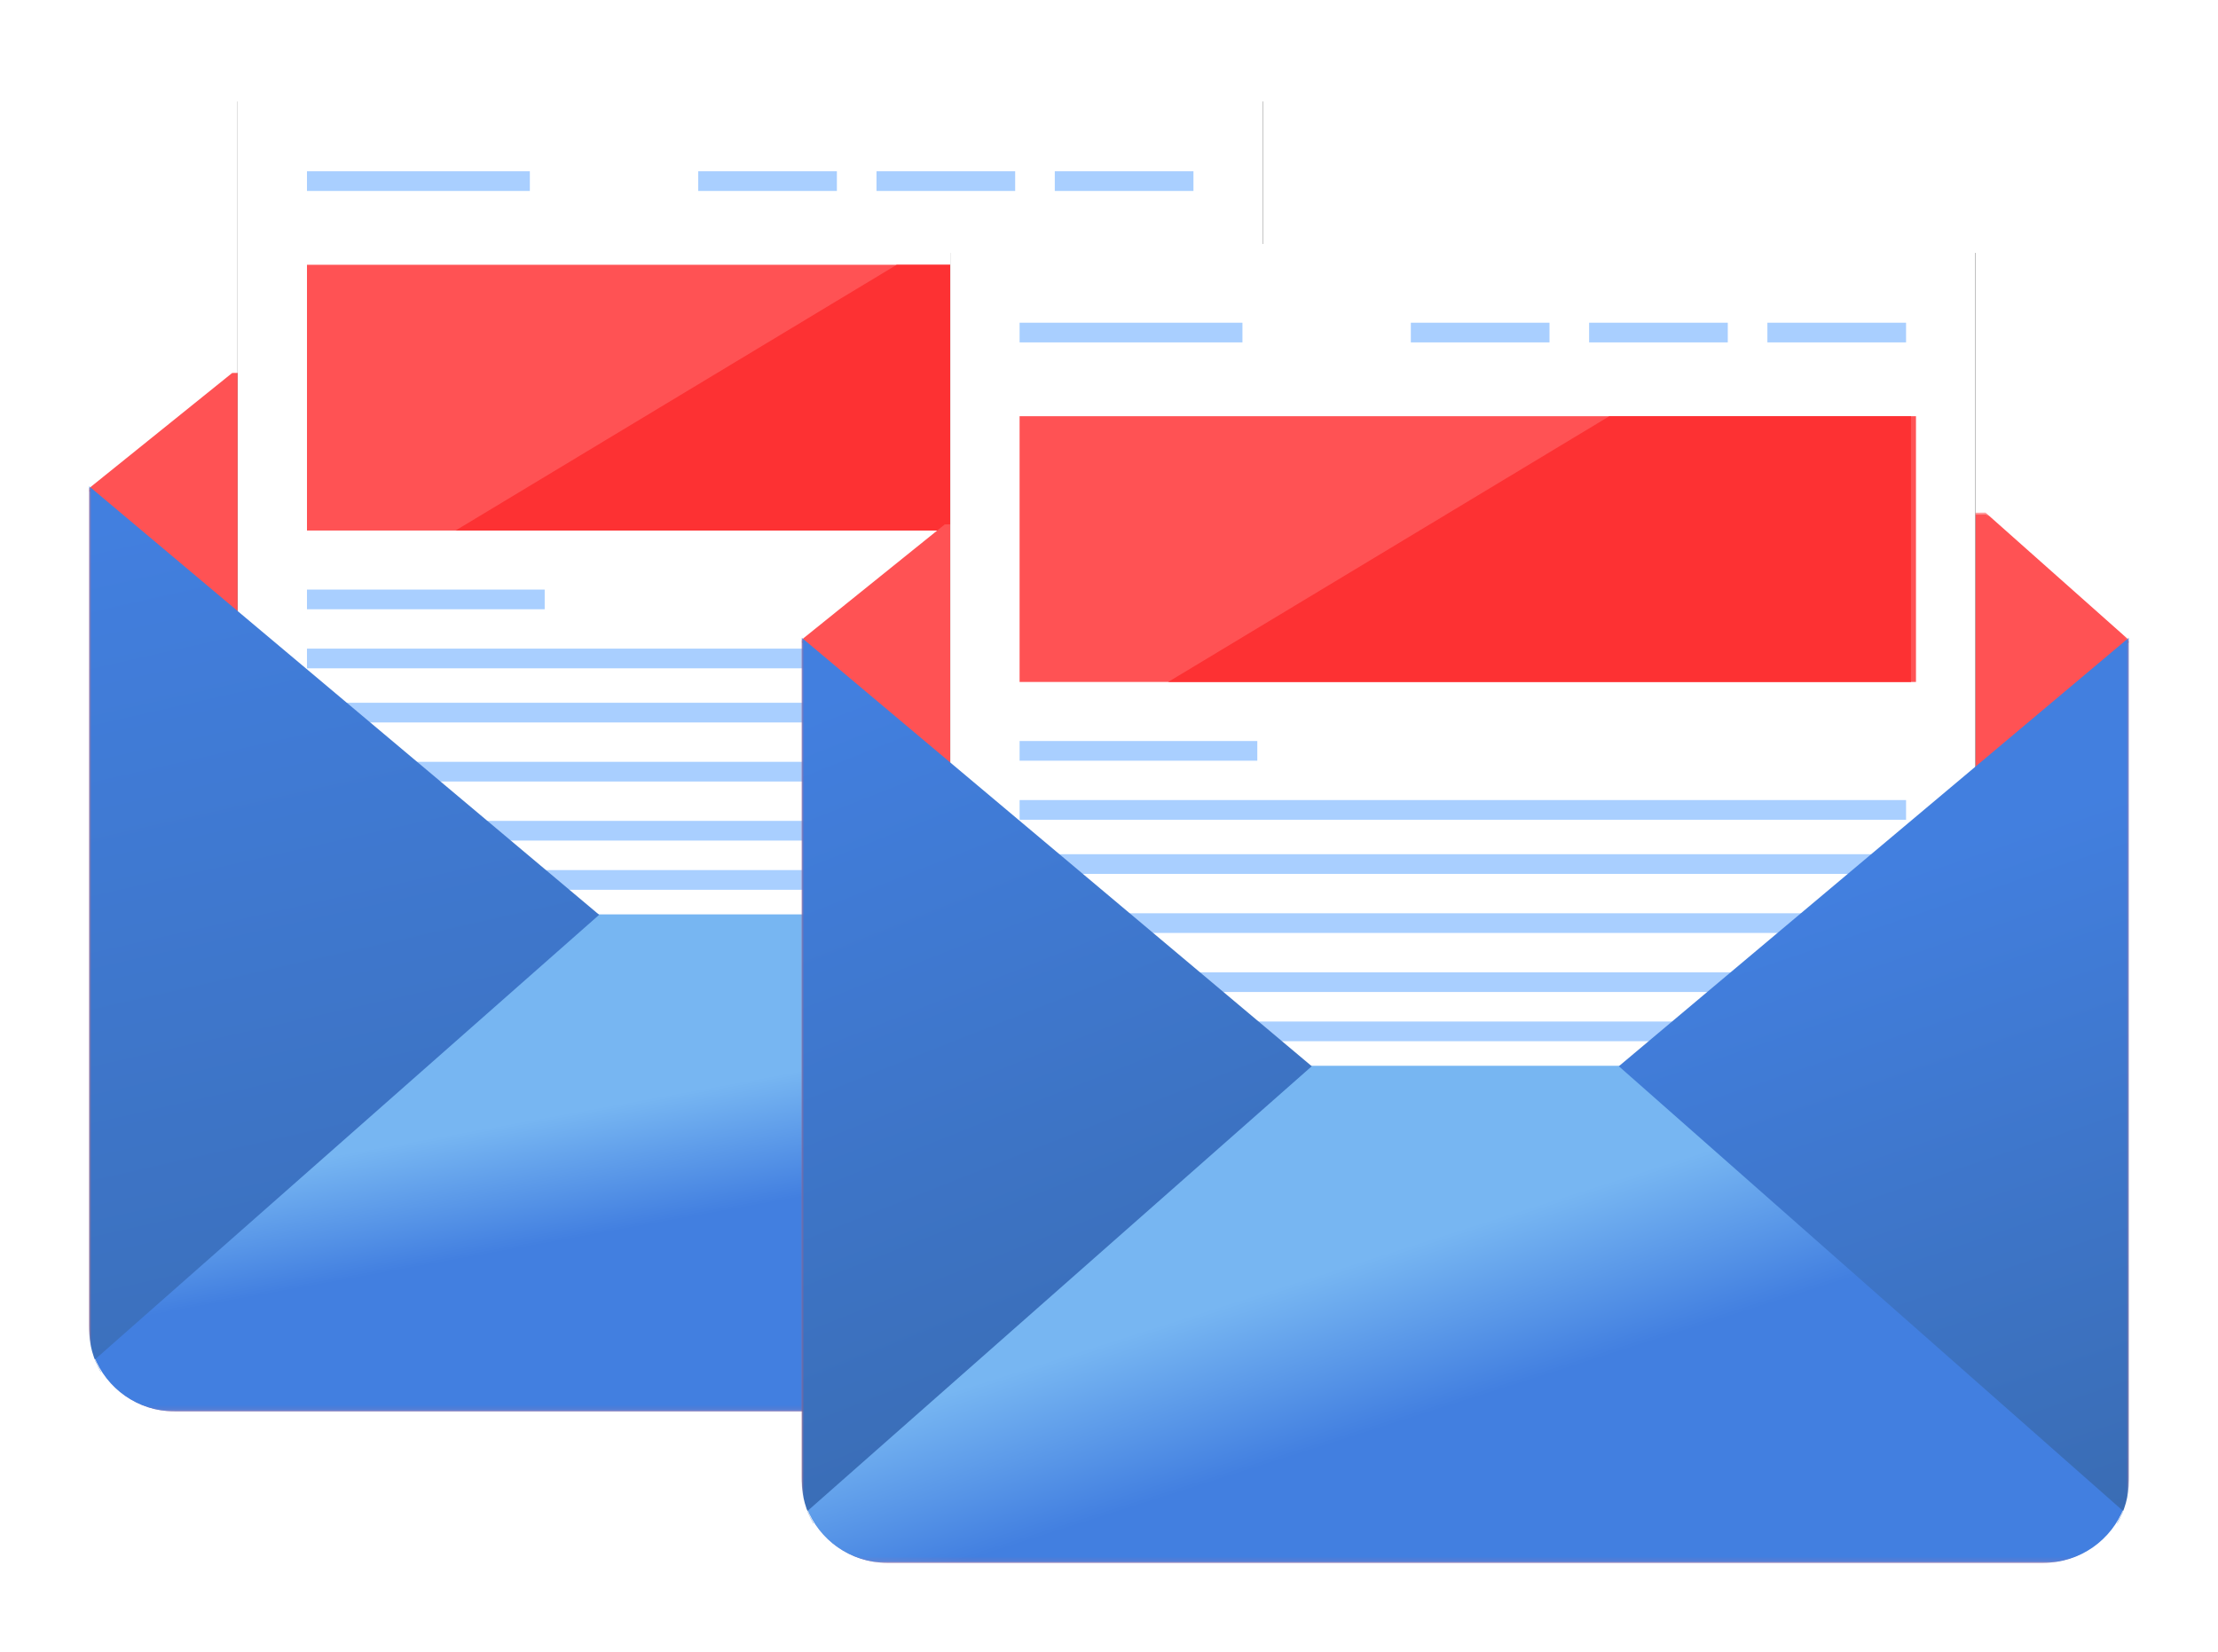
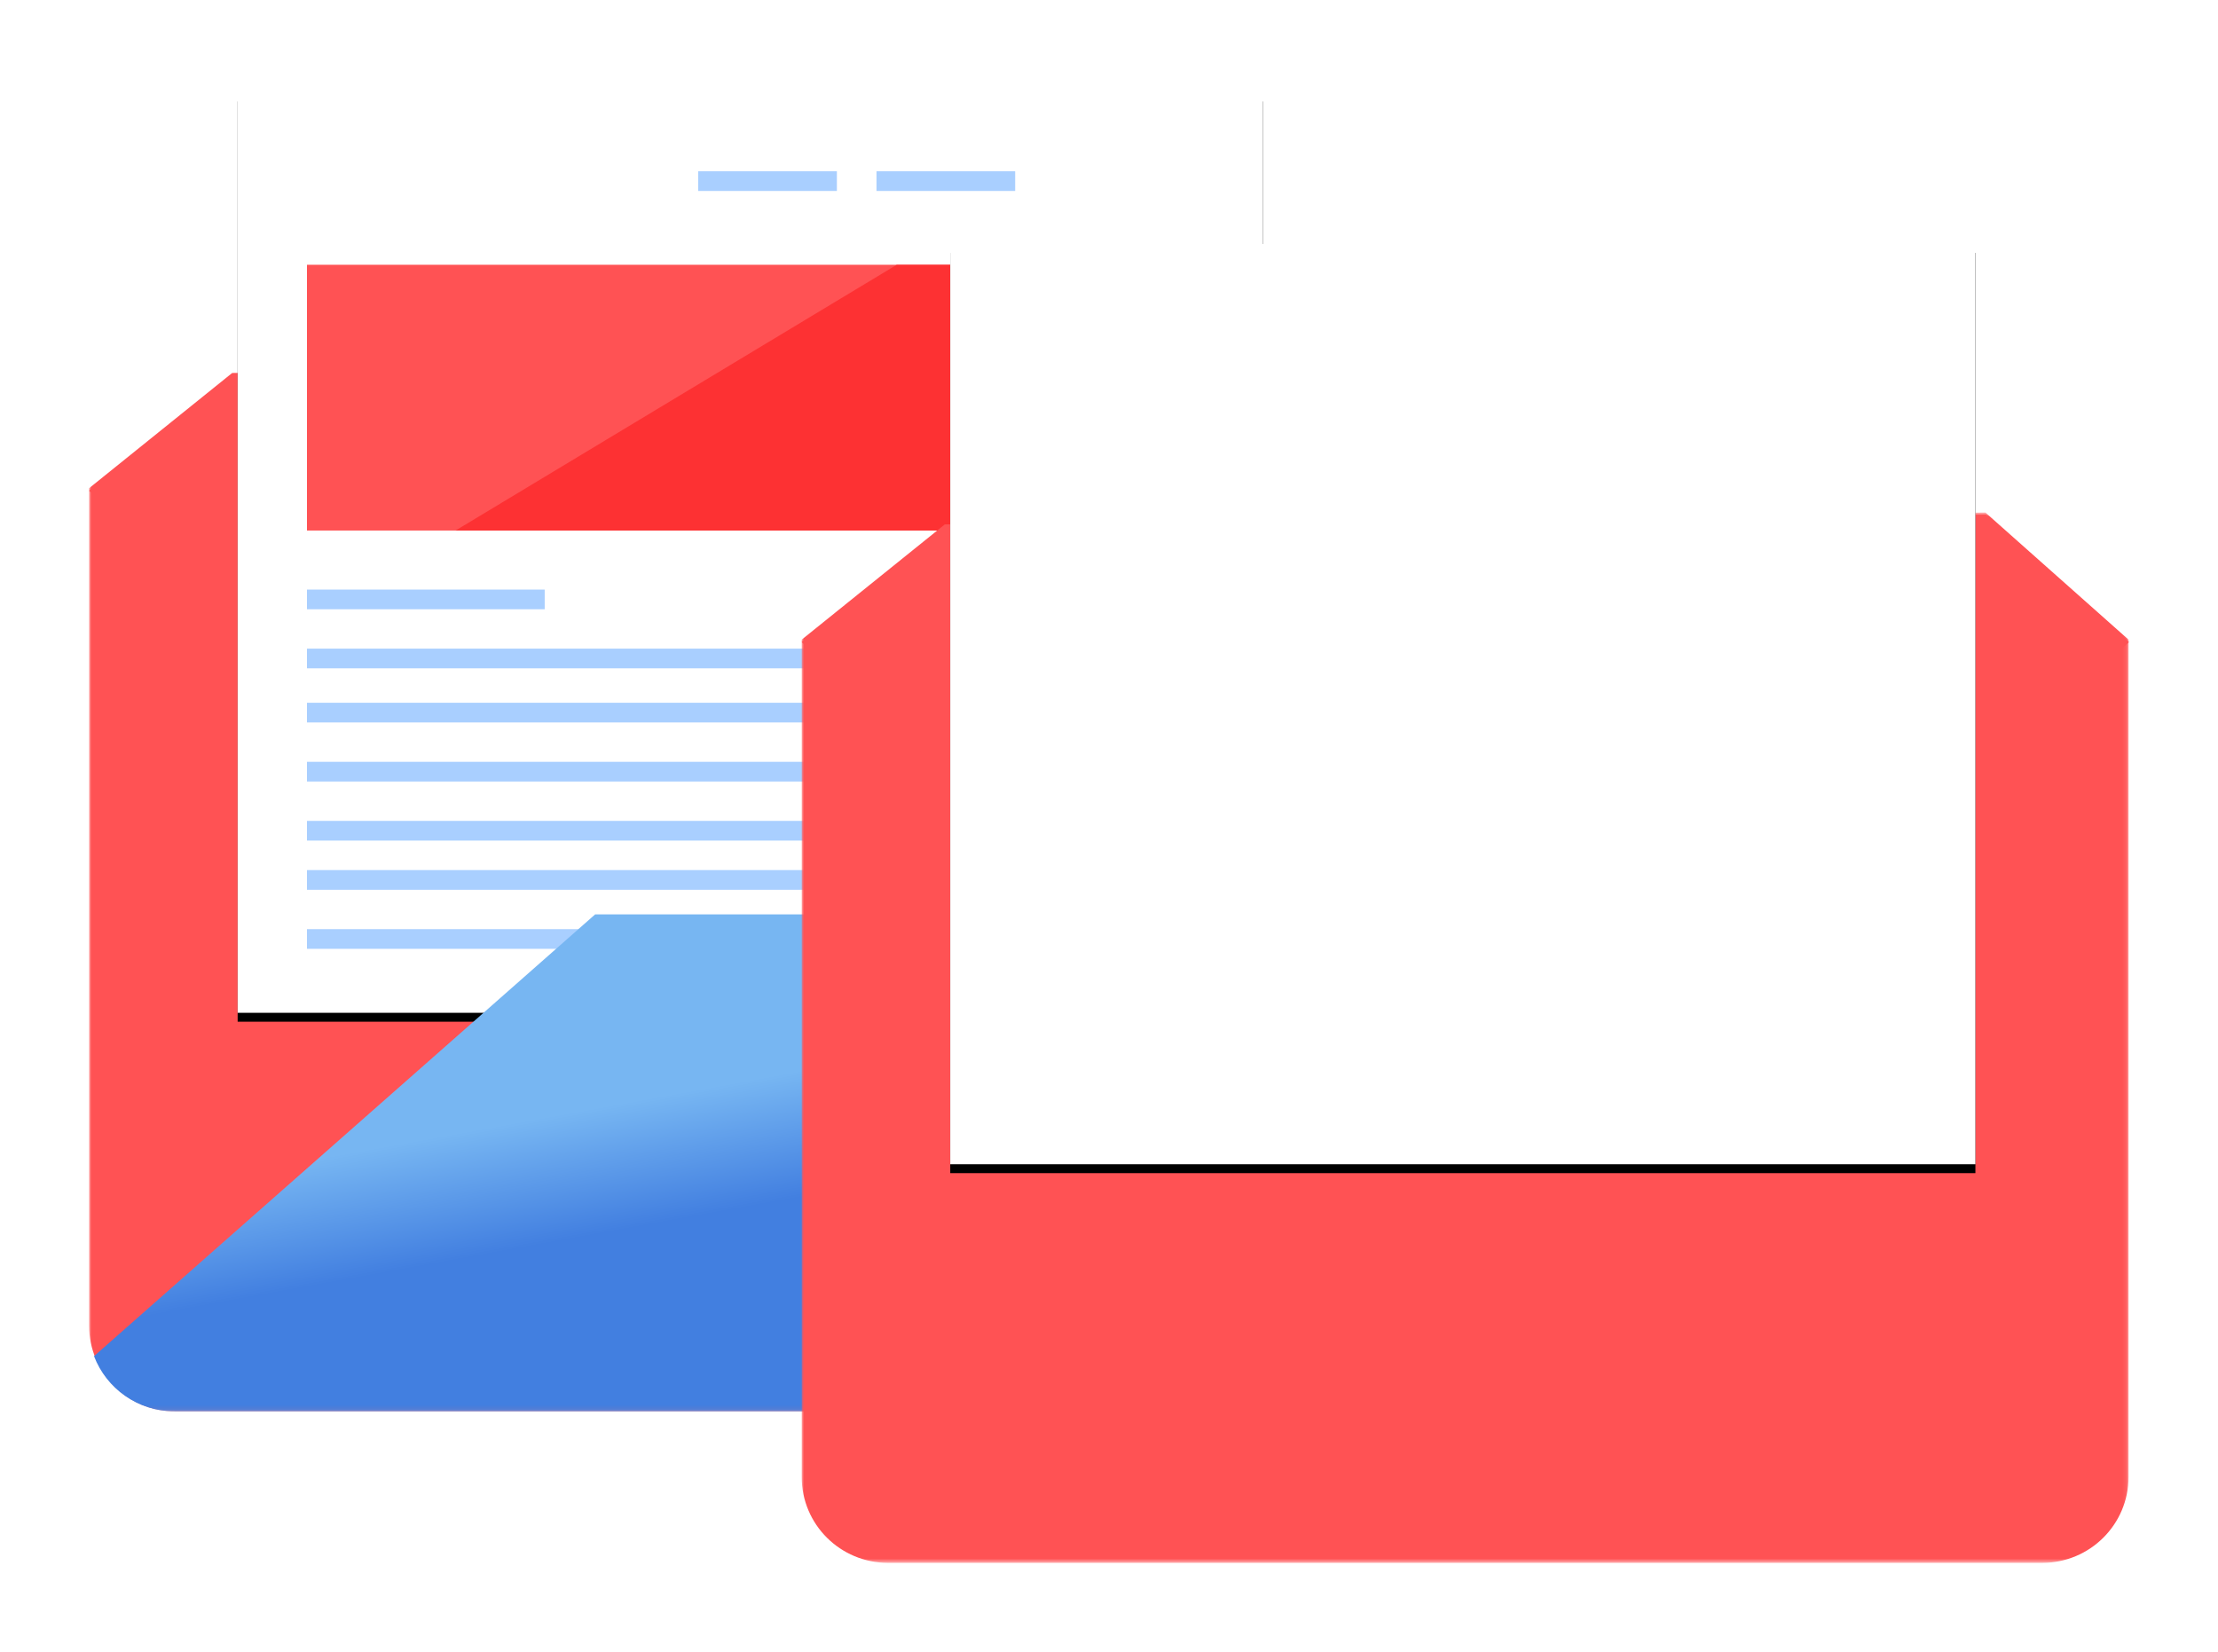
<svg xmlns="http://www.w3.org/2000/svg" xmlns:xlink="http://www.w3.org/1999/xlink" width="498px" height="371px" viewBox="0 0 498 371" version="1.1">
  <title>img_email_marketing_hubspot</title>
  <desc>Created with Sketch.</desc>
  <defs>
    <filter x="-14.4%" y="-12.8%" width="128.9%" height="125.5%" id="filter-1">
      <feOffset dx="0" dy="2" in="SourceAlpha" result="shadowOffsetOuter1" />
      <feGaussianBlur stdDeviation="10" in="shadowOffsetOuter1" result="shadowBlurOuter1" />
      <feColorMatrix values="0 0 0 0 0 0 0 0 0 0 0 0 0 0 0 0 0 0 0.15 0" type="matrix" in="shadowBlurOuter1" result="shadowMatrixOuter1" />
      <feMerge>
        <feMergeNode in="shadowMatrixOuter1" />
        <feMergeNode in="SourceGraphic" />
      </feMerge>
    </filter>
    <polygon id="path-2" points="0 0.634 297.916 0.634 297.916 236.452 0 236.452" />
    <polygon id="path-4" points="33.358 246.397 33.358 39.777 263.53 39.777 263.53 246.397" />
    <filter x="-7.0%" y="-6.8%" width="113.9%" height="115.5%" id="filter-5">
      <feOffset dx="0" dy="2" in="SourceAlpha" result="shadowOffsetOuter1" />
      <feGaussianBlur stdDeviation="5" in="shadowOffsetOuter1" result="shadowBlurOuter1" />
      <feColorMatrix values="0 0 0 0 0 0 0 0 0 0 0 0 0 0 0 0 0 0 0.15 0" type="matrix" in="shadowBlurOuter1" />
    </filter>
    <polygon id="path-6" points="0 335.895 298 335.895 298 0 0 0" />
    <linearGradient x1="39.999%" y1="38.025%" x2="50%" y2="58.689%" id="linearGradient-8">
      <stop stop-color="#77B6F2" offset="0%" />
      <stop stop-color="#427FE0" offset="100%" />
    </linearGradient>
    <linearGradient x1="33.419%" y1="0%" x2="50%" y2="126.871%" id="linearGradient-9">
      <stop stop-color="#427FDF" offset="0%" />
      <stop stop-color="#396BB1" offset="100%" />
    </linearGradient>
    <filter x="-14.4%" y="-12.8%" width="128.9%" height="125.5%" id="filter-10">
      <feOffset dx="0" dy="2" in="SourceAlpha" result="shadowOffsetOuter1" />
      <feGaussianBlur stdDeviation="10" in="shadowOffsetOuter1" result="shadowBlurOuter1" />
      <feColorMatrix values="0 0 0 0 0 0 0 0 0 0 0 0 0 0 0 0 0 0 0.15 0" type="matrix" in="shadowBlurOuter1" result="shadowMatrixOuter1" />
      <feMerge>
        <feMergeNode in="shadowMatrixOuter1" />
        <feMergeNode in="SourceGraphic" />
      </feMerge>
    </filter>
    <polygon id="path-11" points="0 0.634 297.916 0.634 297.916 236.452 0 236.452" />
    <polygon id="path-13" points="33.358 246.397 33.358 39.777 263.53 39.777 263.53 246.397" />
    <filter x="-7.0%" y="-6.8%" width="113.9%" height="115.5%" id="filter-14">
      <feOffset dx="0" dy="2" in="SourceAlpha" result="shadowOffsetOuter1" />
      <feGaussianBlur stdDeviation="5" in="shadowOffsetOuter1" result="shadowBlurOuter1" />
      <feColorMatrix values="0 0 0 0 0 0 0 0 0 0 0 0 0 0 0 0 0 0 0.15 0" type="matrix" in="shadowBlurOuter1" />
    </filter>
-     <polygon id="path-15" points="0 335.895 298 335.895 298 0 0 0" />
    <linearGradient x1="42.804%" y1="38.647%" x2="60.071%" y2="58.963%" id="linearGradient-17">
      <stop stop-color="#77B6F2" offset="0%" />
      <stop stop-color="#427FE0" offset="100%" />
    </linearGradient>
    <linearGradient x1="50%" y1="26.215%" x2="66.581%" y2="110.252%" id="linearGradient-18">
      <stop stop-color="#427FDF" offset="0%" />
      <stop stop-color="#396BB1" offset="100%" />
    </linearGradient>
    <linearGradient x1="33.419%" y1="0%" x2="56.331%" y2="100%" id="linearGradient-19">
      <stop stop-color="#427FDF" offset="0%" />
      <stop stop-color="#396BB1" offset="100%" />
    </linearGradient>
  </defs>
  <g id="Page-1" stroke="none" stroke-width="1" fill="none" fill-rule="evenodd">
    <g id="Hubspot" transform="translate(-861, -4997)">
      <g id="img_email_marketing_hubspot" transform="translate(881, 4976)">
        <g id="Group-26" filter="url(#filter-1)">
          <g id="Group-4" transform="translate(0, 99.443)">
            <mask id="mask-3" fill="white">
              <use xlink:href="#path-2" />
            </mask>
            <g id="Clip-3" />
            <path d="M265.783,0.634 L297.916,29.175 L297.916,217.166 C297.916,227.826 289.247,236.453 278.546,236.453 L19.366,236.453 C8.669,236.453 0,227.826 0,217.166 L0,29.175 L32.133,3.297" id="Fill-2" fill="#FF5254" mask="url(#mask-3)" />
          </g>
          <polyline id="Fill-5" fill="#FF5254" points="265.858 100.548 298 129.161 152.257 270.705 0 129.161 32.142 103.217" />
          <g id="Fill-7">
            <use fill="black" fill-opacity="1" filter="url(#filter-5)" xlink:href="#path-4" />
            <use fill="#FFFFFF" fill-rule="evenodd" xlink:href="#path-4" />
          </g>
          <mask id="mask-7" fill="white">
            <use xlink:href="#path-6" />
          </mask>
          <g id="Clip-10" />
-           <polygon id="Fill-9" fill="#A9CFFF" mask="url(#mask-7)" points="48.925 61.875 98.963 61.875 98.963 57.456 48.925 57.456" />
          <polygon id="Fill-11" fill="#A9CFFF" mask="url(#mask-7)" points="48.925 155.793 102.299 155.793 102.299 151.374 48.925 151.374" />
          <polygon id="Fill-12" fill="#A9CFFF" mask="url(#mask-7)" points="48.925 169.052 247.963 169.052 247.963 164.633 48.925 164.633" />
          <polygon id="Fill-13" fill="#A9CFFF" mask="url(#mask-7)" points="48.925 181.207 247.963 181.207 247.963 176.787 48.925 176.787" />
          <polygon id="Fill-14" fill="#A9CFFF" mask="url(#mask-7)" points="48.925 194.466 247.963 194.466 247.963 190.046 48.925 190.046" />
          <polygon id="Fill-15" fill="#A9CFFF" mask="url(#mask-7)" points="48.925 207.725 247.963 207.725 247.963 203.305 48.925 203.305" />
          <polygon id="Fill-16" fill="#A9CFFF" mask="url(#mask-7)" points="48.925 218.774 247.963 218.774 247.963 214.354 48.925 214.354" />
          <polygon id="Fill-17" fill="#A9CFFF" mask="url(#mask-7)" points="48.925 232.033 247.963 232.033 247.963 227.613 48.925 227.613" />
-           <polygon id="Fill-18" fill="#A9CFFF" mask="url(#mask-7)" points="216.828 61.875 247.963 61.875 247.963 57.456 216.828 57.456" />
          <polygon id="Fill-19" fill="#A9CFFF" mask="url(#mask-7)" points="176.799 61.875 207.933 61.875 207.933 57.456 176.799 57.456" />
          <polygon id="Fill-20" fill="#A9CFFF" mask="url(#mask-7)" points="136.769 61.875 167.903 61.875 167.903 57.456 136.769 57.456" />
          <polygon id="Fill-21" fill="#FF5254" mask="url(#mask-7)" points="48.925 138.115 250.187 138.115 250.187 78.449 48.925 78.449" />
          <polygon id="Fill-22" fill="#FD3133" mask="url(#mask-7)" points="82.284 138.115 249.075 138.115 249.075 78.449 181.342 78.449" />
          <path d="M113.628,224.298 L1.112,323.487 C3.871,330.722 10.905,335.895 19.197,335.895 L278.799,335.895 C287.091,335.895 294.128,330.722 296.888,323.487 L184.368,224.298 L113.628,224.298 Z" id="Fill-23" fill="url(#linearGradient-8)" mask="url(#mask-7)" />
-           <path d="M183.47,224.394 L296.67,324.225 C296.304,325.199 295.842,326.127 295.333,327.019 L295.361,327.056 C297.035,324.198 298,320.899 298,317.365 L298,128.17 L183.47,224.394 Z" id="Fill-24" fill="#427FE0" mask="url(#mask-7)" />
-           <path d="M1.33,324.223 L114.53,224.393 L0,128.17 L0,317.363 C0,320.897 0.971,324.196 2.631,327.056 L2.675,327.019 C2.154,326.127 1.698,325.199 1.33,324.223" id="Fill-25" fill="url(#linearGradient-9)" mask="url(#mask-7)" />
+           <path d="M183.47,224.394 L296.67,324.225 C296.304,325.199 295.842,326.127 295.333,327.019 L295.361,327.056 L298,128.17 L183.47,224.394 Z" id="Fill-24" fill="#427FE0" mask="url(#mask-7)" />
        </g>
        <g id="Group-26-Copy" filter="url(#filter-10)" transform="translate(160, 34)">
          <g id="Group-4" transform="translate(0, 99.443)">
            <mask id="mask-12" fill="white">
              <use xlink:href="#path-11" />
            </mask>
            <g id="Clip-3" />
            <path d="M265.783,0.634 L297.916,29.175 L297.916,217.166 C297.916,227.826 289.247,236.453 278.546,236.453 L19.366,236.453 C8.669,236.453 0,227.826 0,217.166 L0,29.175 L32.133,3.297" id="Fill-2" fill="#FF5254" mask="url(#mask-12)" />
          </g>
          <polyline id="Fill-5" fill="#FF5254" points="265.858 100.548 298 129.161 152.257 270.705 0 129.161 32.142 103.217" />
          <g id="Fill-7">
            <use fill="black" fill-opacity="1" filter="url(#filter-14)" xlink:href="#path-13" />
            <use fill="#FFFFFF" fill-rule="evenodd" xlink:href="#path-13" />
          </g>
          <mask id="mask-16" fill="white">
            <use xlink:href="#path-15" />
          </mask>
          <g id="Clip-10" />
          <polygon id="Fill-9" fill="#A9CFFF" mask="url(#mask-16)" points="48.925 61.875 98.963 61.875 98.963 57.456 48.925 57.456" />
          <polygon id="Fill-11" fill="#A9CFFF" mask="url(#mask-16)" points="48.925 155.793 102.299 155.793 102.299 151.374 48.925 151.374" />
          <polygon id="Fill-12" fill="#A9CFFF" mask="url(#mask-16)" points="48.925 169.052 247.963 169.052 247.963 164.633 48.925 164.633" />
          <polygon id="Fill-13" fill="#A9CFFF" mask="url(#mask-16)" points="48.925 181.207 247.963 181.207 247.963 176.787 48.925 176.787" />
          <polygon id="Fill-14" fill="#A9CFFF" mask="url(#mask-16)" points="48.925 194.466 247.963 194.466 247.963 190.046 48.925 190.046" />
          <polygon id="Fill-15" fill="#A9CFFF" mask="url(#mask-16)" points="48.925 207.725 247.963 207.725 247.963 203.305 48.925 203.305" />
          <polygon id="Fill-16" fill="#A9CFFF" mask="url(#mask-16)" points="48.925 218.774 247.963 218.774 247.963 214.354 48.925 214.354" />
          <polygon id="Fill-17" fill="#A9CFFF" mask="url(#mask-16)" points="48.925 232.033 247.963 232.033 247.963 227.613 48.925 227.613" />
          <polygon id="Fill-18" fill="#A9CFFF" mask="url(#mask-16)" points="216.828 61.875 247.963 61.875 247.963 57.456 216.828 57.456" />
          <polygon id="Fill-19" fill="#A9CFFF" mask="url(#mask-16)" points="176.799 61.875 207.933 61.875 207.933 57.456 176.799 57.456" />
          <polygon id="Fill-20" fill="#A9CFFF" mask="url(#mask-16)" points="136.769 61.875 167.903 61.875 167.903 57.456 136.769 57.456" />
          <polygon id="Fill-21" fill="#FF5254" mask="url(#mask-16)" points="48.925 138.115 250.187 138.115 250.187 78.449 48.925 78.449" />
          <polygon id="Fill-22" fill="#FD3133" mask="url(#mask-16)" points="82.284 138.115 249.075 138.115 249.075 78.449 181.342 78.449" />
-           <path d="M113.628,224.298 L1.112,323.487 C3.871,330.722 10.905,335.895 19.197,335.895 L278.799,335.895 C287.091,335.895 294.128,330.722 296.888,323.487 L184.368,224.298 L113.628,224.298 Z" id="Fill-23" fill="url(#linearGradient-17)" mask="url(#mask-16)" />
          <path d="M183.47,224.394 L296.67,324.225 C296.304,325.199 295.842,326.127 295.333,327.019 L295.361,327.056 C297.035,324.198 298,320.899 298,317.365 L298,128.17 L183.47,224.394 Z" id="Fill-24" fill="url(#linearGradient-18)" mask="url(#mask-16)" />
          <path d="M1.33,324.223 L114.53,224.393 L0,128.17 L0,317.363 C0,320.897 0.971,324.196 2.631,327.056 L2.675,327.019 C2.154,326.127 1.698,325.199 1.33,324.223" id="Fill-25" fill="url(#linearGradient-19)" mask="url(#mask-16)" />
        </g>
      </g>
    </g>
  </g>
</svg>